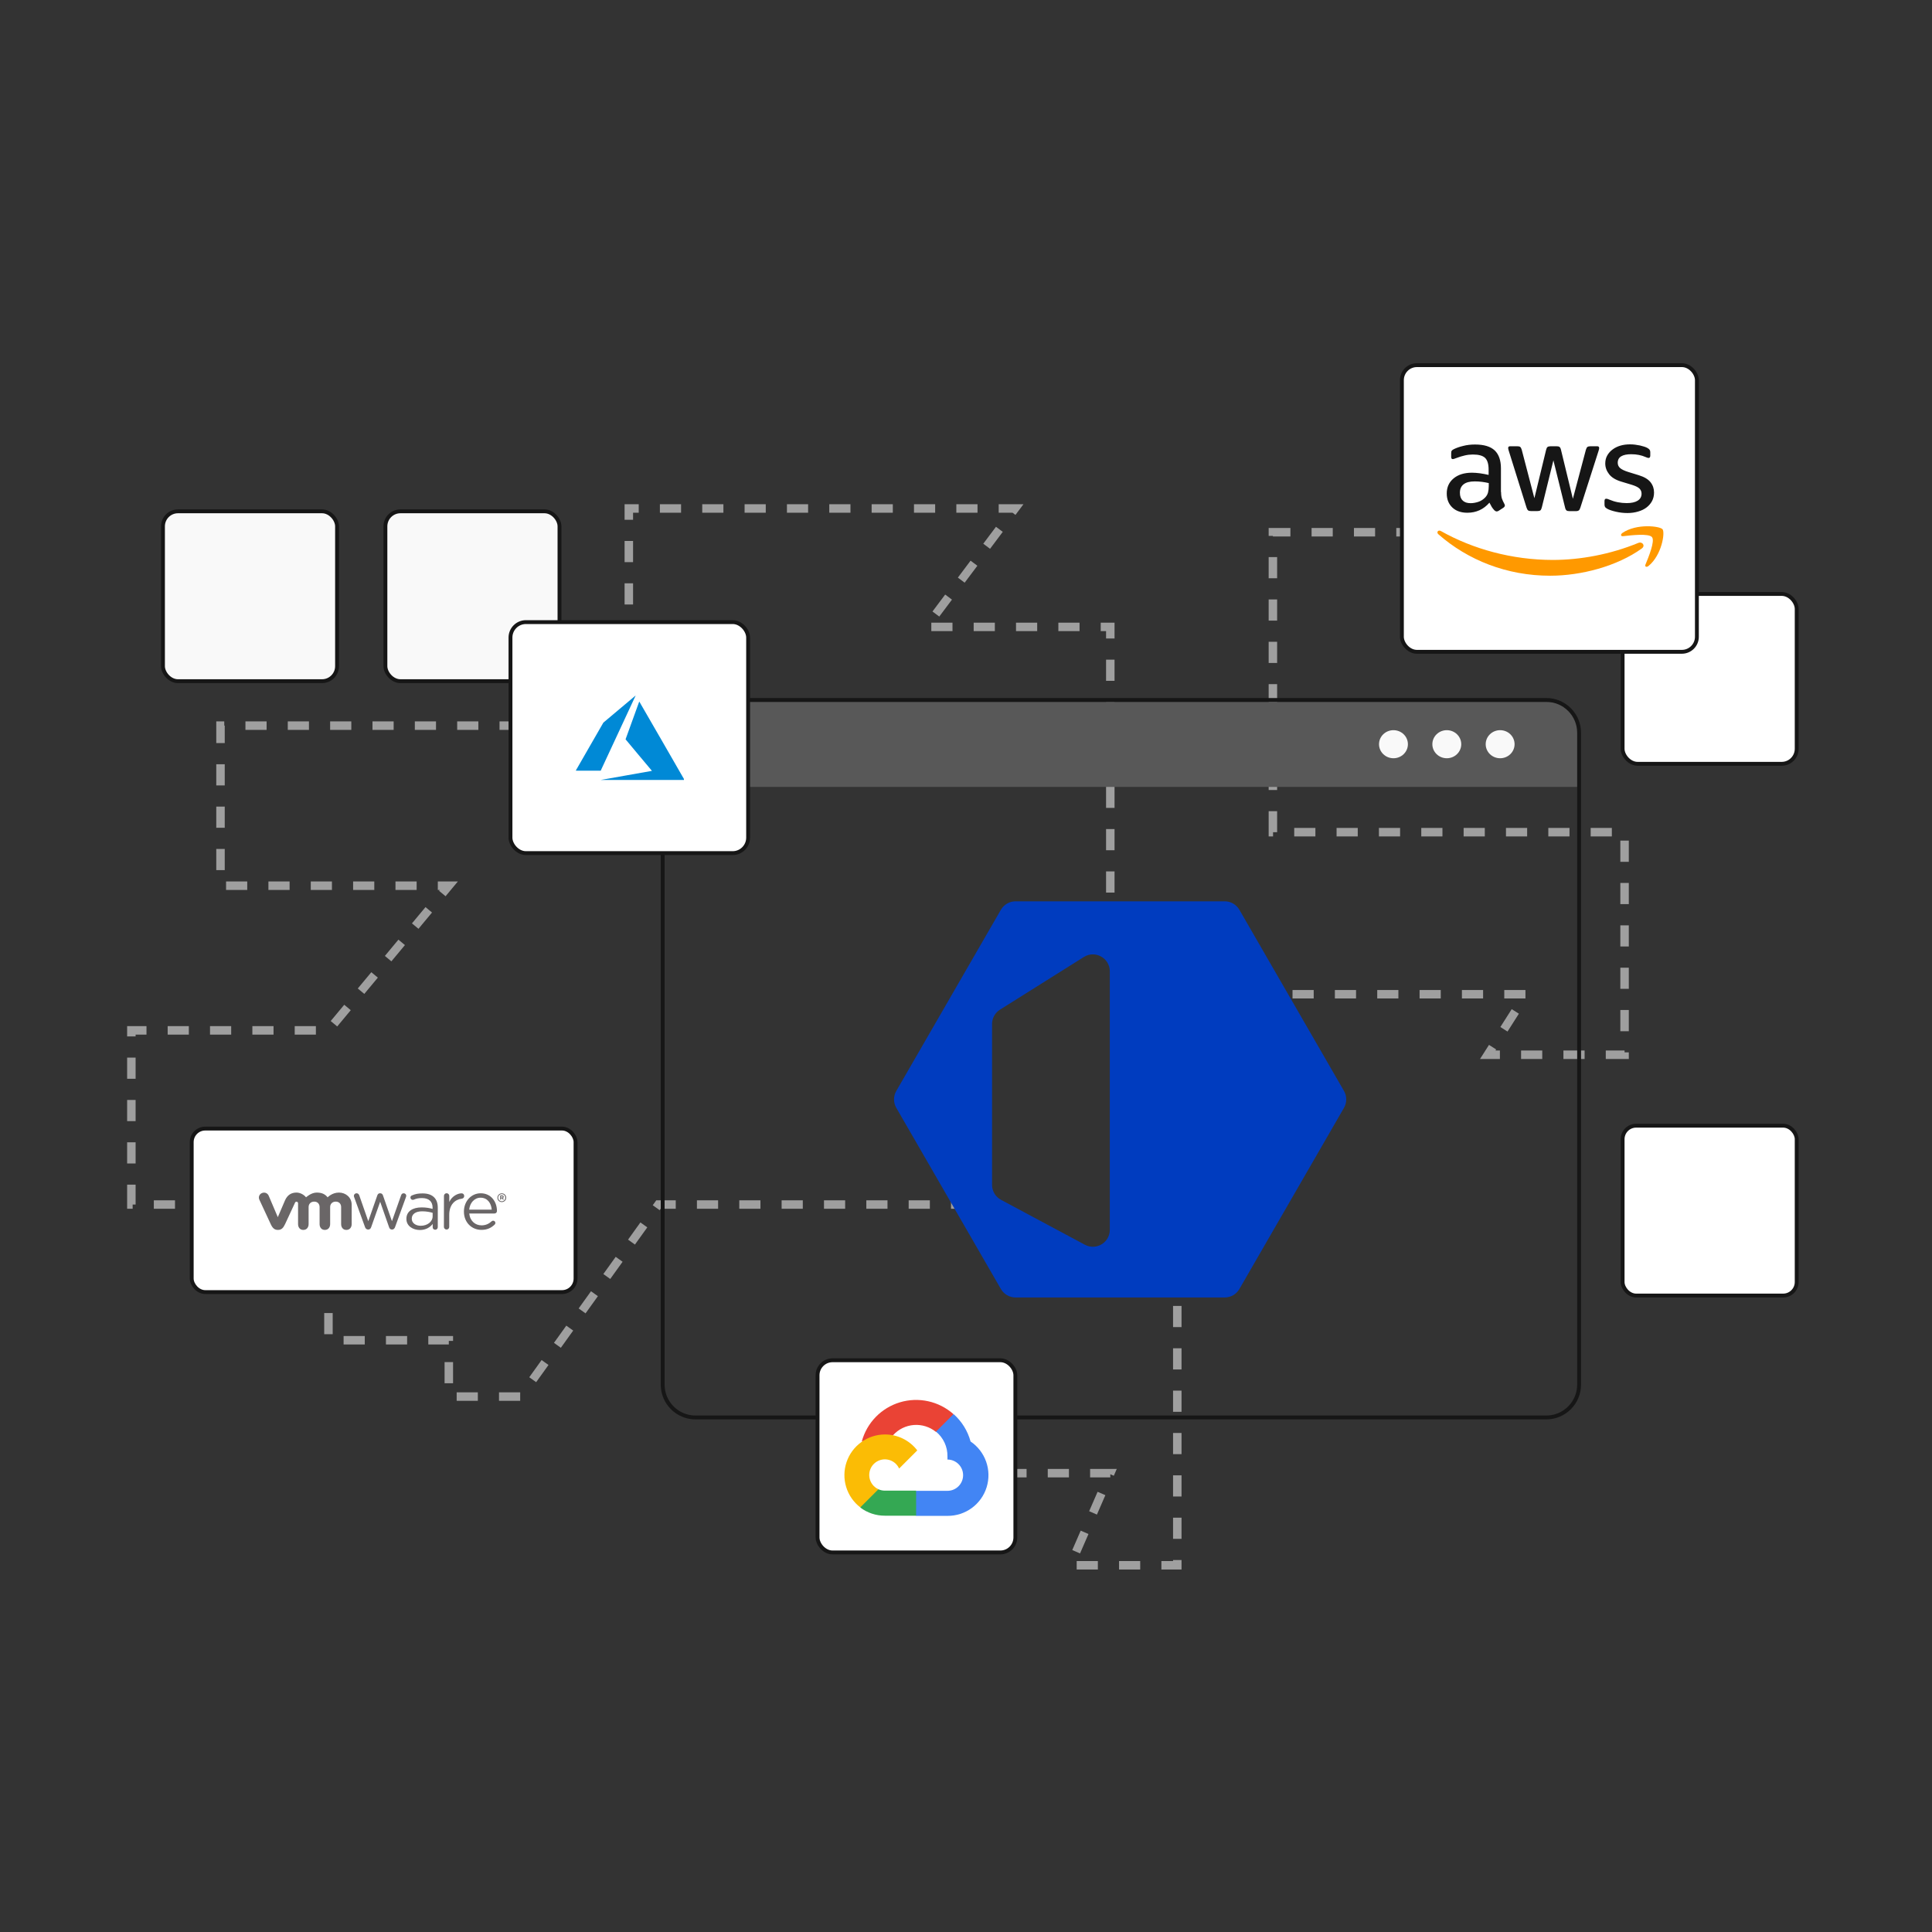
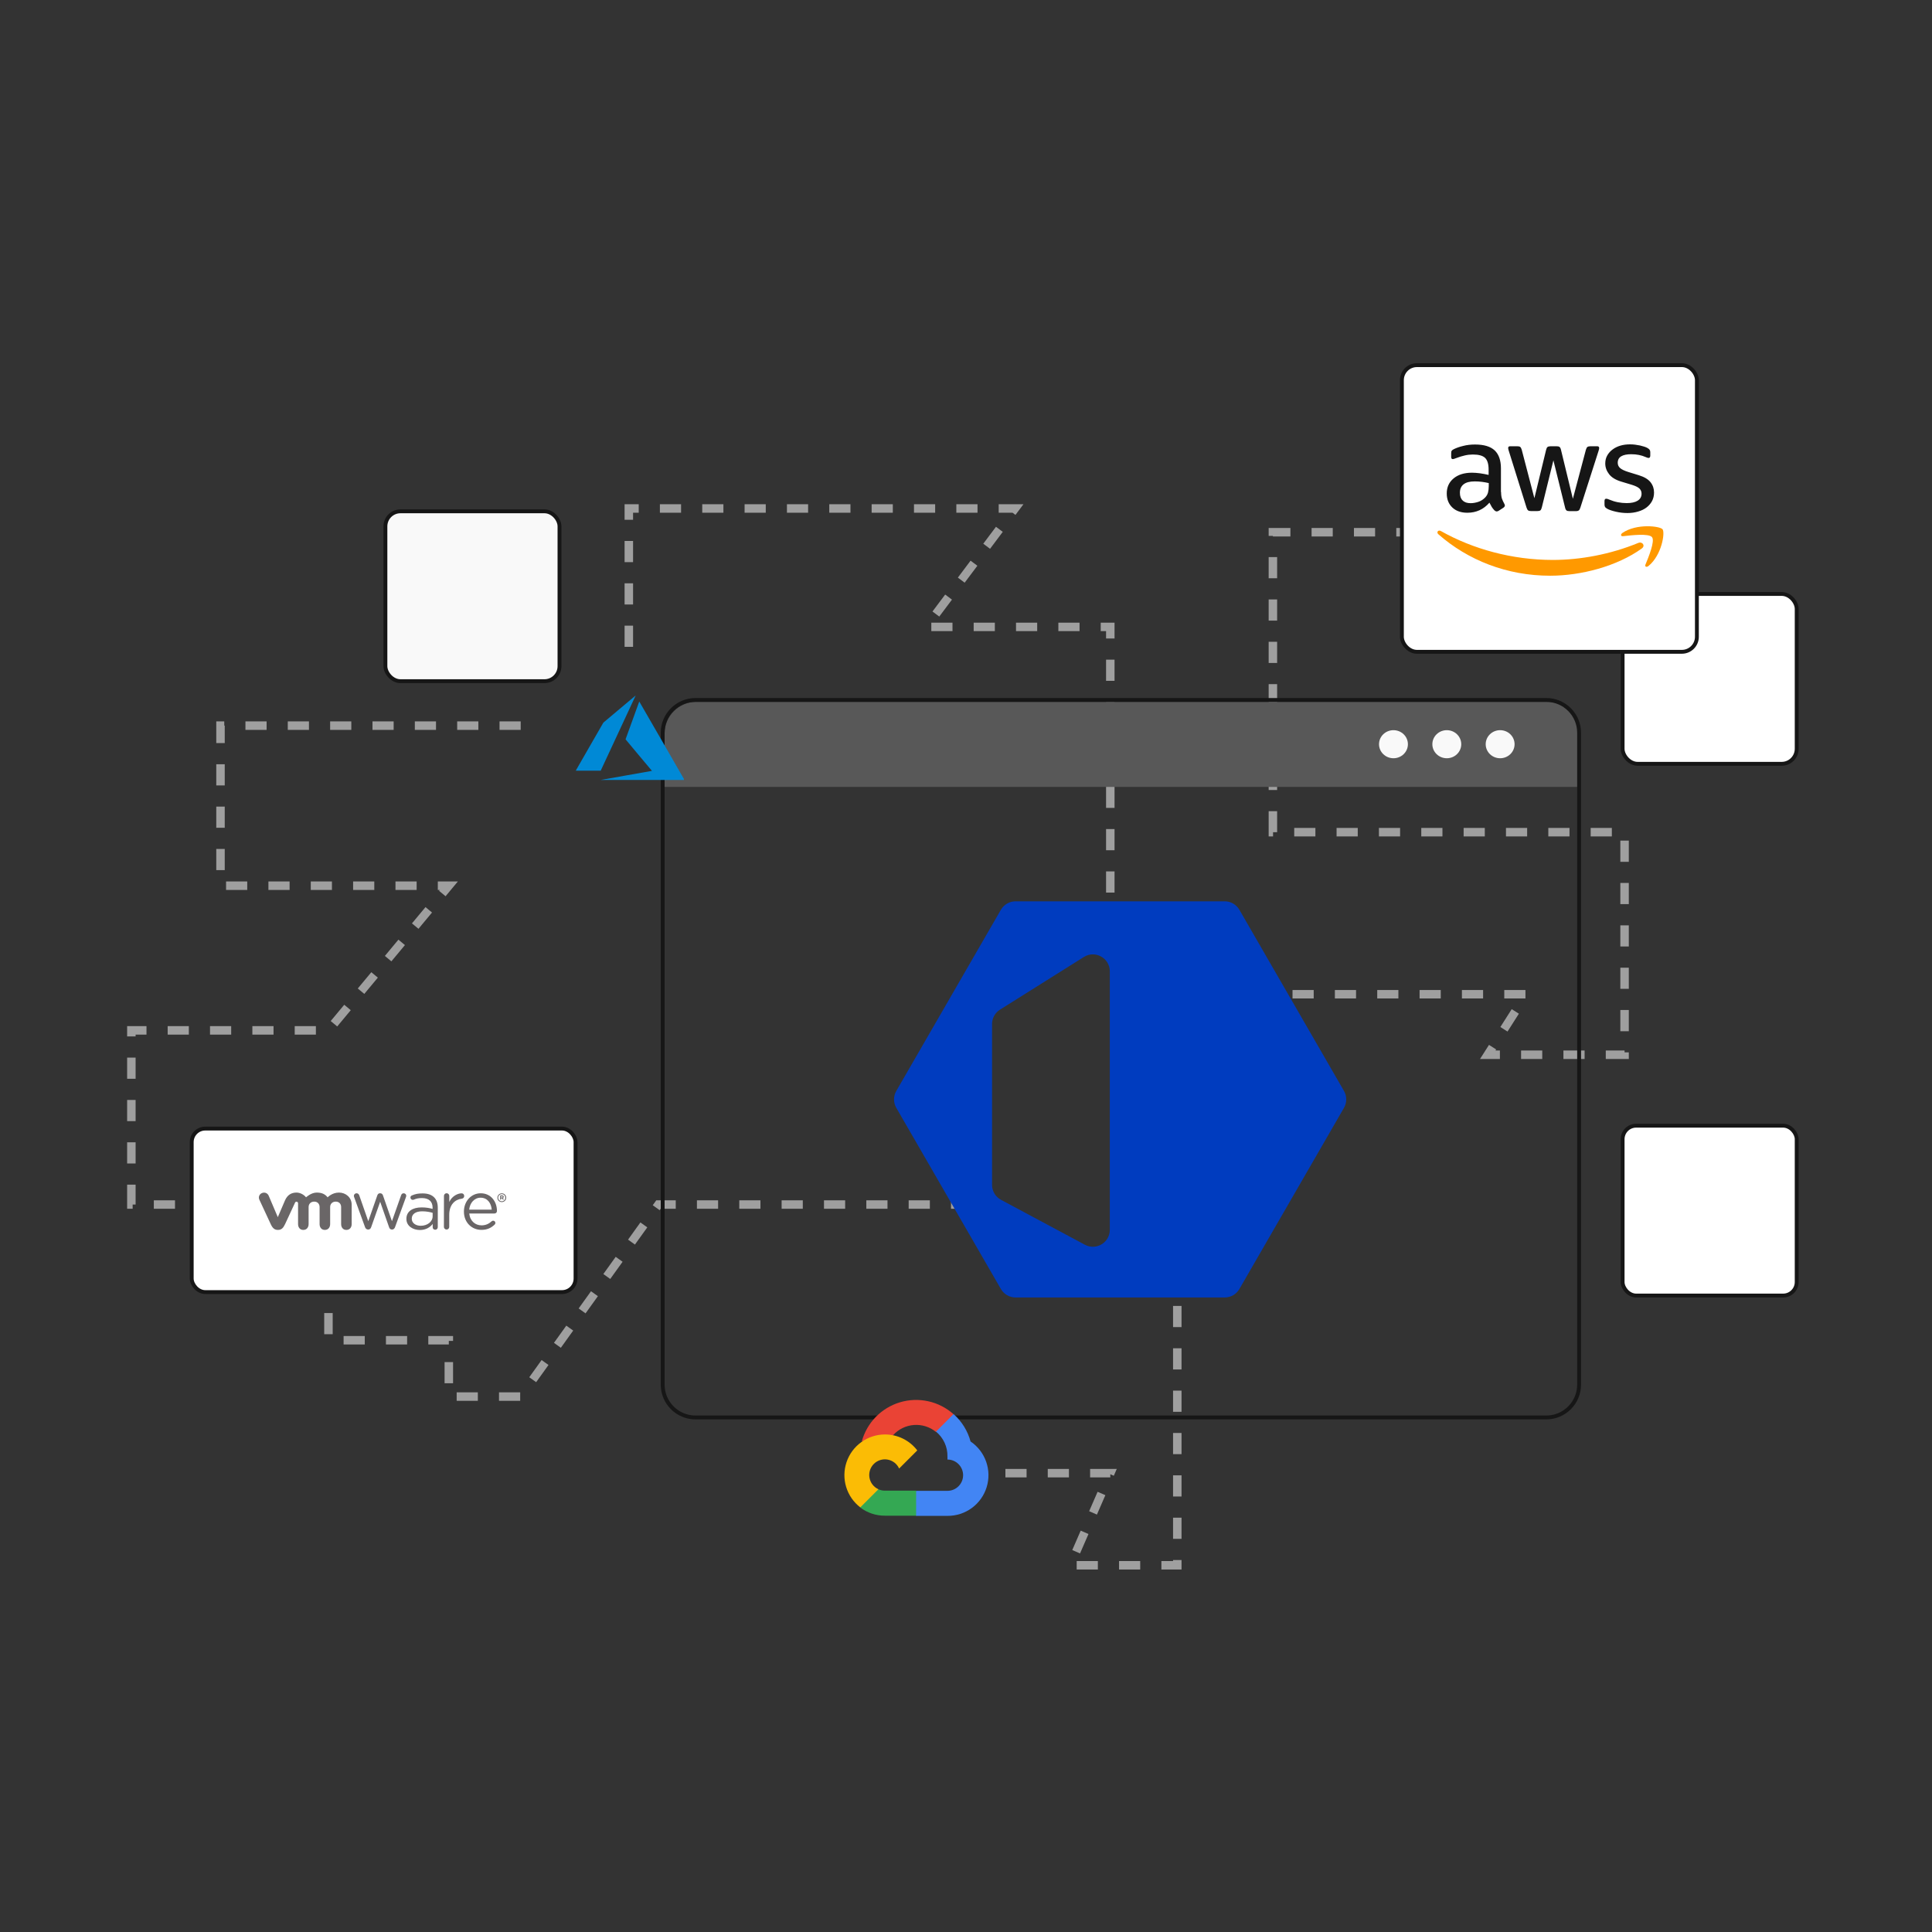
<svg xmlns="http://www.w3.org/2000/svg" width="500" height="500" viewBox="0 0 500 500" fill="none">
  <rect x="0" y="0" width="500" height="500" fill="#333333" stroke="none" />
  <rect x="419.93" y="153.713" width="45.054" height="43.958" rx="3.886" fill="white" stroke="#161616" />
  <rect x="99.744" y="132.33" width="45.054" height="43.958" rx="3.886" fill="#F9F9F9" stroke="#161616" />
  <rect x="71.596" y="309.12" width="29.058" height="12.062" fill="#161616" />
  <path d="M67.21 311.736H34V266.657H85.002L116.154 229.222H57.067L57.067 187.792H138.485M85.002 317.893V346.853H116.154V361.431H134.732L170.406 311.736H256.91M162.739 167.394V131.593H178.199H262.679L239.706 162.24H287.347V235.927M366.837 137.74H329.424V215.367H420.438V272.969H385.025L394.991 257.305H320.509M260.199 381.255H287.347L276.985 405.092H304.681V317.893" stroke="#9F9F9F" stroke-width="2.193" stroke-dasharray="5.48 5.48" />
  <path d="M172 189.872C172 185.33 175.682 181.648 180.224 181.648H400.776C405.318 181.648 409 185.33 409 189.872V203.648H172V189.872Z" fill="#585858" />
  <path d="M180 181.148C175.306 181.148 171.5 184.954 171.5 189.648V358.339C171.5 363.034 175.306 366.839 180 366.839H400.172C404.866 366.839 408.672 363.034 408.672 358.339V189.648C408.672 184.954 404.866 181.148 400.172 181.148H180Z" stroke="#161616" />
  <ellipse cx="360.628" cy="192.601" rx="3.738" ry="3.633" fill="#F9F9F9" />
  <ellipse cx="374.431" cy="192.601" rx="3.738" ry="3.633" fill="#F9F9F9" />
  <ellipse cx="388.234" cy="192.601" rx="3.738" ry="3.633" fill="#F9F9F9" />
-   <rect x="132.111" y="161" width="61.502" height="59.785" rx="4" fill="white" stroke="#161616" />
  <g clip-path="url(#clip0_11352_26138)">
    <path d="M162.022 200.687C165.639 200.047 168.626 199.517 168.66 199.51L168.722 199.496L165.308 195.425C163.43 193.186 161.894 191.346 161.894 191.335C161.894 191.315 165.419 181.583 165.439 181.548C165.446 181.537 167.845 185.689 171.255 191.614C174.447 197.16 177.079 201.734 177.104 201.776L177.148 201.854L166.298 201.853L155.447 201.852L162.022 200.687ZM149.001 199.446C149.001 199.44 150.61 196.641 152.576 193.225L156.151 187.014L160.317 183.509C162.608 181.582 164.489 180.002 164.497 179.999C164.504 179.996 164.474 180.072 164.43 180.168C164.385 180.264 162.35 184.641 159.906 189.895L155.463 199.448L152.232 199.452C150.455 199.454 149.001 199.451 149.001 199.446Z" fill="#0089D6" />
  </g>
  <rect x="362.809" y="94.5" width="76.345" height="74.185" rx="3.886" fill="white" stroke="#161616" />
  <rect x="419.93" y="291.327" width="45.054" height="43.958" rx="3.5" fill="white" stroke="#161616" />
-   <rect x="42.176" y="132.33" width="45.054" height="43.958" rx="3.886" fill="#F9F9F9" stroke="#161616" />
  <path d="M388.481 127.347C388.481 128.046 388.559 128.613 388.695 129.029C388.851 129.445 389.045 129.899 389.317 130.391C389.415 130.542 389.454 130.693 389.454 130.826C389.454 131.015 389.337 131.204 389.084 131.393L387.859 132.187C387.684 132.3 387.509 132.357 387.353 132.357C387.158 132.357 386.964 132.263 386.769 132.092C386.497 131.809 386.264 131.506 386.069 131.204C385.875 130.882 385.68 130.523 385.466 130.088C383.949 131.828 382.043 132.698 379.748 132.698C378.114 132.698 376.811 132.244 375.857 131.336C374.904 130.429 374.418 129.219 374.418 127.706C374.418 126.099 375.002 124.794 376.188 123.811C377.375 122.828 378.95 122.336 380.954 122.336C381.615 122.336 382.296 122.393 383.015 122.487C383.735 122.582 384.474 122.733 385.252 122.903V121.523C385.252 120.086 384.941 119.084 384.338 118.498C383.716 117.912 382.665 117.628 381.168 117.628C380.487 117.628 379.787 117.704 379.067 117.874C378.347 118.044 377.647 118.252 376.966 118.517C376.655 118.649 376.422 118.725 376.285 118.763C376.149 118.8 376.052 118.819 375.974 118.819C375.702 118.819 375.566 118.63 375.566 118.233V117.307C375.566 117.004 375.605 116.777 375.702 116.645C375.799 116.513 375.974 116.38 376.246 116.248C376.927 115.908 377.744 115.624 378.697 115.397C379.65 115.151 380.662 115.038 381.732 115.038C384.046 115.038 385.738 115.548 386.828 116.569C387.898 117.59 388.442 119.141 388.442 121.221V127.347H388.481ZM380.584 130.221C381.226 130.221 381.887 130.107 382.587 129.88C383.288 129.653 383.91 129.237 384.435 128.67C384.747 128.311 384.98 127.914 385.097 127.46C385.213 127.006 385.291 126.458 385.291 125.815V125.021C384.727 124.889 384.124 124.775 383.502 124.7C382.879 124.624 382.276 124.586 381.673 124.586C380.37 124.586 379.417 124.832 378.775 125.342C378.133 125.853 377.822 126.571 377.822 127.517C377.822 128.406 378.055 129.067 378.542 129.521C379.008 129.994 379.689 130.221 380.584 130.221ZM396.203 132.263C395.853 132.263 395.62 132.206 395.464 132.074C395.308 131.96 395.172 131.695 395.055 131.336L390.485 116.721C390.368 116.342 390.309 116.097 390.309 115.964C390.309 115.662 390.465 115.492 390.776 115.492H392.682C393.052 115.492 393.305 115.548 393.441 115.681C393.597 115.794 393.713 116.059 393.83 116.418L397.098 128.935L400.132 116.418C400.229 116.04 400.346 115.794 400.502 115.681C400.657 115.567 400.93 115.492 401.28 115.492H402.836C403.205 115.492 403.458 115.548 403.614 115.681C403.769 115.794 403.906 116.059 403.983 116.418L407.057 129.086L410.422 116.418C410.538 116.04 410.675 115.794 410.811 115.681C410.966 115.567 411.219 115.492 411.569 115.492H413.378C413.689 115.492 413.864 115.643 413.864 115.964C413.864 116.059 413.845 116.153 413.826 116.267C413.806 116.38 413.767 116.532 413.689 116.74L409.002 131.355C408.885 131.733 408.749 131.979 408.593 132.092C408.438 132.206 408.185 132.282 407.854 132.282H406.181C405.812 132.282 405.559 132.225 405.403 132.092C405.248 131.96 405.112 131.714 405.034 131.336L402.019 119.141L399.023 131.317C398.926 131.695 398.809 131.941 398.654 132.074C398.498 132.206 398.226 132.263 397.876 132.263H396.203ZM421.197 132.773C420.186 132.773 419.175 132.66 418.202 132.433C417.229 132.206 416.471 131.96 415.965 131.677C415.654 131.506 415.44 131.317 415.362 131.147C415.284 130.977 415.245 130.788 415.245 130.618V129.653C415.245 129.256 415.401 129.067 415.693 129.067C415.81 129.067 415.926 129.086 416.043 129.124C416.16 129.162 416.335 129.237 416.529 129.313C417.191 129.597 417.91 129.824 418.669 129.975C419.447 130.126 420.205 130.202 420.983 130.202C422.209 130.202 423.162 129.994 423.823 129.578C424.485 129.162 424.835 128.557 424.835 127.782C424.835 127.252 424.66 126.817 424.31 126.458C423.959 126.099 423.298 125.777 422.345 125.475L419.525 124.624C418.105 124.189 417.054 123.546 416.413 122.695C415.771 121.863 415.44 120.937 415.44 119.954C415.44 119.16 415.615 118.46 415.965 117.855C416.315 117.25 416.782 116.721 417.366 116.305C417.949 115.87 418.61 115.548 419.389 115.321C420.167 115.095 420.983 115 421.839 115C422.267 115 422.715 115.019 423.143 115.076C423.59 115.132 423.998 115.208 424.407 115.284C424.796 115.378 425.165 115.473 425.516 115.586C425.866 115.7 426.138 115.813 426.332 115.926C426.605 116.078 426.799 116.229 426.916 116.399C427.033 116.55 427.091 116.758 427.091 117.023V117.912C427.091 118.309 426.935 118.517 426.644 118.517C426.488 118.517 426.235 118.441 425.905 118.29C424.796 117.798 423.551 117.553 422.17 117.553C421.061 117.553 420.186 117.723 419.583 118.082C418.98 118.441 418.669 118.99 418.669 119.765C418.669 120.294 418.863 120.748 419.252 121.107C419.641 121.466 420.361 121.826 421.392 122.147L424.154 122.998C425.554 123.433 426.566 124.038 427.169 124.813C427.772 125.588 428.064 126.477 428.064 127.46C428.064 128.273 427.889 129.011 427.558 129.653C427.208 130.296 426.741 130.863 426.138 131.317C425.535 131.79 424.815 132.13 423.979 132.376C423.104 132.641 422.189 132.773 421.197 132.773Z" fill="#161616" />
  <path d="M424.874 141.962C418.474 146.557 409.177 148.996 401.183 148.996C389.979 148.996 379.884 144.969 372.259 138.276C371.656 137.746 372.201 137.028 372.921 137.444C381.168 142.095 391.341 144.912 401.863 144.912C408.963 144.912 416.763 143.475 423.94 140.526C425.01 140.053 425.924 141.206 424.874 141.962Z" fill="#FF9900" />
  <path d="M427.54 139.012C426.723 137.991 422.132 138.521 420.051 138.766C419.429 138.842 419.332 138.313 419.896 137.915C423.552 135.42 429.563 136.138 430.263 136.97C430.963 137.821 430.068 143.664 426.645 146.462C426.12 146.897 425.614 146.67 425.848 146.103C426.626 144.231 428.357 140.014 427.54 139.012Z" fill="#FF9900" />
-   <rect x="211.58" y="352.035" width="51.194" height="49.736" rx="3.886" fill="white" stroke="#161616" />
  <path d="M242.188 370.564H243.325L246.566 367.323L246.725 365.947C244.868 364.309 242.625 363.17 240.206 362.64C237.787 362.109 235.273 362.204 232.901 362.916C230.529 363.627 228.378 364.931 226.65 366.705C224.923 368.479 223.676 370.664 223.027 373.054C223.388 372.906 223.788 372.882 224.164 372.986L230.646 371.917C230.646 371.917 230.976 371.371 231.146 371.405C232.535 369.88 234.454 368.943 236.511 368.787C238.568 368.631 240.607 369.266 242.21 370.564H242.188Z" fill="#EA4335" />
  <path d="M251.182 373.055C250.437 370.311 248.907 367.845 246.781 365.959L242.233 370.507C243.181 371.282 243.94 372.262 244.454 373.373C244.968 374.484 245.224 375.697 245.2 376.921V377.728C245.732 377.728 246.259 377.832 246.75 378.036C247.242 378.239 247.688 378.537 248.064 378.913C248.44 379.289 248.739 379.735 248.942 380.227C249.146 380.718 249.251 381.244 249.251 381.776C249.251 382.308 249.146 382.835 248.942 383.326C248.739 383.817 248.44 384.263 248.064 384.639C247.688 385.015 247.242 385.313 246.75 385.517C246.259 385.72 245.732 385.825 245.2 385.824H237.104L236.297 386.643V391.498L237.104 392.306H245.2C247.461 392.323 249.668 391.613 251.493 390.279C253.319 388.946 254.667 387.06 255.338 384.901C256.009 382.742 255.967 380.424 255.218 378.29C254.47 376.157 253.054 374.321 251.182 373.055Z" fill="#4285F4" />
  <path d="M228.997 392.26H237.093V385.779H228.997C228.42 385.779 227.85 385.655 227.325 385.415L226.188 385.768L222.925 389.008L222.641 390.145C224.471 391.527 226.704 392.27 228.997 392.26Z" fill="#34A853" />
  <path d="M228.998 371.234C226.804 371.248 224.669 371.945 222.892 373.231C221.114 374.516 219.782 376.324 219.082 378.403C218.382 380.483 218.348 382.728 218.987 384.827C219.625 386.926 220.903 388.773 222.642 390.11L227.338 385.414C226.741 385.145 226.219 384.734 225.815 384.218C225.412 383.702 225.14 383.096 225.022 382.452C224.905 381.808 224.945 381.145 225.14 380.519C225.335 379.894 225.679 379.326 226.142 378.863C226.605 378.4 227.174 378.056 227.799 377.861C228.424 377.666 229.087 377.625 229.731 377.743C230.376 377.86 230.982 378.133 231.498 378.536C232.014 378.939 232.424 379.462 232.694 380.058L237.39 375.362C236.404 374.074 235.134 373.03 233.678 372.314C232.222 371.598 230.62 371.229 228.998 371.234Z" fill="#FBBC05" />
  <rect x="49.617" y="292.076" width="99.332" height="42.313" rx="3.5" fill="white" stroke="#161616" />
  <g clip-path="url(#clip1_11352_26138)">
    <path d="M94.472 317.583L91.667 309.855C91.63 309.746 91.581 309.612 91.581 309.478C91.581 309.148 91.864 308.819 92.283 308.819C92.639 308.819 92.873 309.051 92.984 309.38L95.309 316.047L97.647 309.368C97.757 309.051 97.966 308.819 98.323 308.819H98.397C98.778 308.819 99 309.051 99.111 309.368L101.436 316.047L103.798 309.356C103.884 309.075 104.081 308.819 104.462 308.819C104.856 308.819 105.139 309.124 105.139 309.453C105.139 309.575 105.09 309.721 105.053 309.831L102.236 317.583C102.088 317.985 101.805 318.204 101.485 318.204H101.436C101.079 318.204 100.809 317.997 100.685 317.583L98.385 311.013L96.06 317.583C95.936 317.985 95.666 318.204 95.309 318.204H95.272C94.903 318.192 94.608 317.985 94.472 317.583Z" fill="#6A6667" />
    <path d="M114.895 309.501C114.895 309.124 115.203 308.807 115.572 308.807C115.966 308.807 116.273 309.111 116.273 309.501V311.074C116.95 309.55 118.463 308.831 119.46 308.831C119.878 308.831 120.137 309.136 120.137 309.526C120.137 309.904 119.89 310.16 119.521 310.22C117.737 310.428 116.261 311.768 116.261 314.401V317.509C116.261 317.887 115.978 318.204 115.584 318.204C115.191 318.204 114.883 317.899 114.883 317.509L114.895 309.501Z" fill="#6A6667" />
    <path d="M124.578 318.29C122.093 318.29 120.063 316.376 120.063 313.573V313.536C120.063 310.928 121.908 308.819 124.406 308.819C127.088 308.819 128.613 311.013 128.613 313.414C128.613 313.78 128.318 314.048 127.986 314.048H121.441C121.637 316.01 123.015 317.12 124.627 317.12C125.747 317.12 126.571 316.681 127.235 316.071C127.346 315.986 127.469 315.913 127.617 315.913C127.949 315.913 128.207 316.181 128.207 316.498C128.207 316.656 128.133 316.815 127.998 316.937C127.137 317.753 126.128 318.29 124.578 318.29ZM127.26 313.049C127.125 311.403 126.177 309.965 124.369 309.965C122.794 309.965 121.6 311.281 121.428 313.049H127.26Z" fill="#6A6667" />
    <path d="M105.176 315.462V315.425C105.176 313.499 106.775 312.475 109.113 312.475C110.294 312.475 111.131 312.634 111.955 312.865V312.549C111.955 310.903 110.934 310.062 109.211 310.062C108.289 310.062 107.747 310.184 107.071 310.477C106.985 310.513 106.898 310.525 106.825 310.525C106.505 310.525 106.222 310.257 106.222 309.94C106.222 309.66 106.345 309.489 106.603 309.38C107.514 308.99 108.19 308.855 109.371 308.855C110.675 308.855 111.672 309.185 112.349 309.867C112.976 310.489 113.296 311.366 113.296 312.536V317.582C113.296 317.972 113.013 318.253 112.632 318.253C112.238 318.253 111.98 317.972 111.98 317.619V316.753C111.34 317.582 110.269 318.326 108.645 318.326C106.911 318.314 105.176 317.339 105.176 315.462ZM111.967 314.755V313.877C111.291 313.682 110.38 313.487 109.261 313.487C107.538 313.487 106.566 314.23 106.566 315.376V315.413C106.566 316.558 107.637 317.229 108.879 317.229C110.577 317.229 111.967 316.205 111.967 314.755Z" fill="#6A6667" />
    <path d="M69.522 309.417C69.215 308.759 68.476 308.466 67.775 308.771C67.074 309.075 66.816 309.843 67.135 310.502L70.064 316.803C70.519 317.79 71.011 318.302 71.921 318.302C72.893 318.302 73.324 317.741 73.779 316.803C73.779 316.803 76.326 311.294 76.363 311.233C76.387 311.172 76.473 311.001 76.732 311.001C76.953 311.001 77.138 311.172 77.138 311.403V316.791C77.138 317.619 77.605 318.302 78.491 318.302C79.389 318.302 79.869 317.619 79.869 316.791V312.379C79.869 311.525 80.484 310.977 81.321 310.977C82.157 310.977 82.711 311.55 82.711 312.379V316.791C82.711 317.619 83.178 318.302 84.064 318.302C84.962 318.302 85.442 317.619 85.442 316.791V312.379C85.442 311.525 86.057 310.977 86.894 310.977C87.731 310.977 88.284 311.55 88.284 312.379V316.791C88.284 317.619 88.752 318.302 89.638 318.302C90.536 318.302 91.015 317.619 91.015 316.791V311.769C91.015 309.929 89.514 308.637 87.718 308.637C85.922 308.637 84.79 309.868 84.79 309.868C84.187 309.1 83.363 308.637 81.973 308.637C80.496 308.637 79.205 309.868 79.205 309.868C78.602 309.1 77.581 308.637 76.744 308.637C75.44 308.637 74.406 309.21 73.767 310.636L71.897 314.999L69.522 309.417Z" fill="#6A6667" />
    <path d="M128.724 309.977C128.724 309.355 129.228 308.831 129.868 308.831C130.508 308.831 131.012 309.343 131.012 309.965C131.012 310.586 130.508 311.098 129.868 311.098C129.216 311.098 128.724 310.586 128.724 309.977ZM130.779 309.965C130.779 309.453 130.385 309.038 129.856 309.038C129.339 309.038 128.933 309.465 128.933 309.965C128.933 310.464 129.327 310.891 129.856 310.891C130.385 310.891 130.779 310.464 130.779 309.965Z" fill="#6A6667" />
    <path d="M129.438 309.502C129.438 309.429 129.487 309.38 129.561 309.38H129.942C130.09 309.38 130.2 309.416 130.262 309.49C130.323 309.551 130.36 309.636 130.36 309.733C130.36 309.904 130.274 310.014 130.139 310.062L130.311 310.27C130.336 310.294 130.348 310.331 130.348 310.367C130.348 310.428 130.286 310.477 130.237 310.477C130.188 310.477 130.151 310.452 130.114 310.416L129.88 310.123H129.684V310.367C129.684 310.44 129.634 310.489 129.561 310.489C129.487 310.489 129.438 310.44 129.438 310.367V309.502ZM129.93 309.916C130.053 309.916 130.114 309.855 130.114 309.758C130.114 309.66 130.04 309.599 129.93 309.599H129.684V309.916H129.93Z" fill="#6A6667" />
  </g>
  <path fill-rule="evenodd" clip-rule="evenodd" d="M231.963 282.329C231.18 283.687 231.18 285.359 231.963 286.716L259.028 333.592C259.811 334.949 261.259 335.785 262.826 335.785L316.955 335.785C318.522 335.785 319.97 334.949 320.753 333.592L347.817 286.716C348.601 285.359 348.601 283.687 347.817 282.329L320.753 235.453C319.97 234.096 318.522 233.26 316.955 233.26L262.826 233.26C261.259 233.26 259.811 234.096 259.028 235.453L231.963 282.329ZM256.742 265.01L256.742 285.928L256.742 306.644C256.742 308.261 257.632 309.747 259.057 310.51L280.761 322.136C283.683 323.701 287.218 321.584 287.218 318.27L287.218 285.928L287.218 251.384C287.218 247.935 283.421 245.835 280.5 247.669L258.796 261.296C257.518 262.098 256.742 263.501 256.742 265.01Z" fill="#003CBF" />
  <defs>
    <clipPath id="clip0_11352_26138">
      <rect width="28" height="22" fill="white" transform="translate(149 180)" />
    </clipPath>
    <clipPath id="clip1_11352_26138">
      <rect width="64" height="9.665" fill="white" transform="translate(67 308.648)" />
    </clipPath>
  </defs>
</svg>